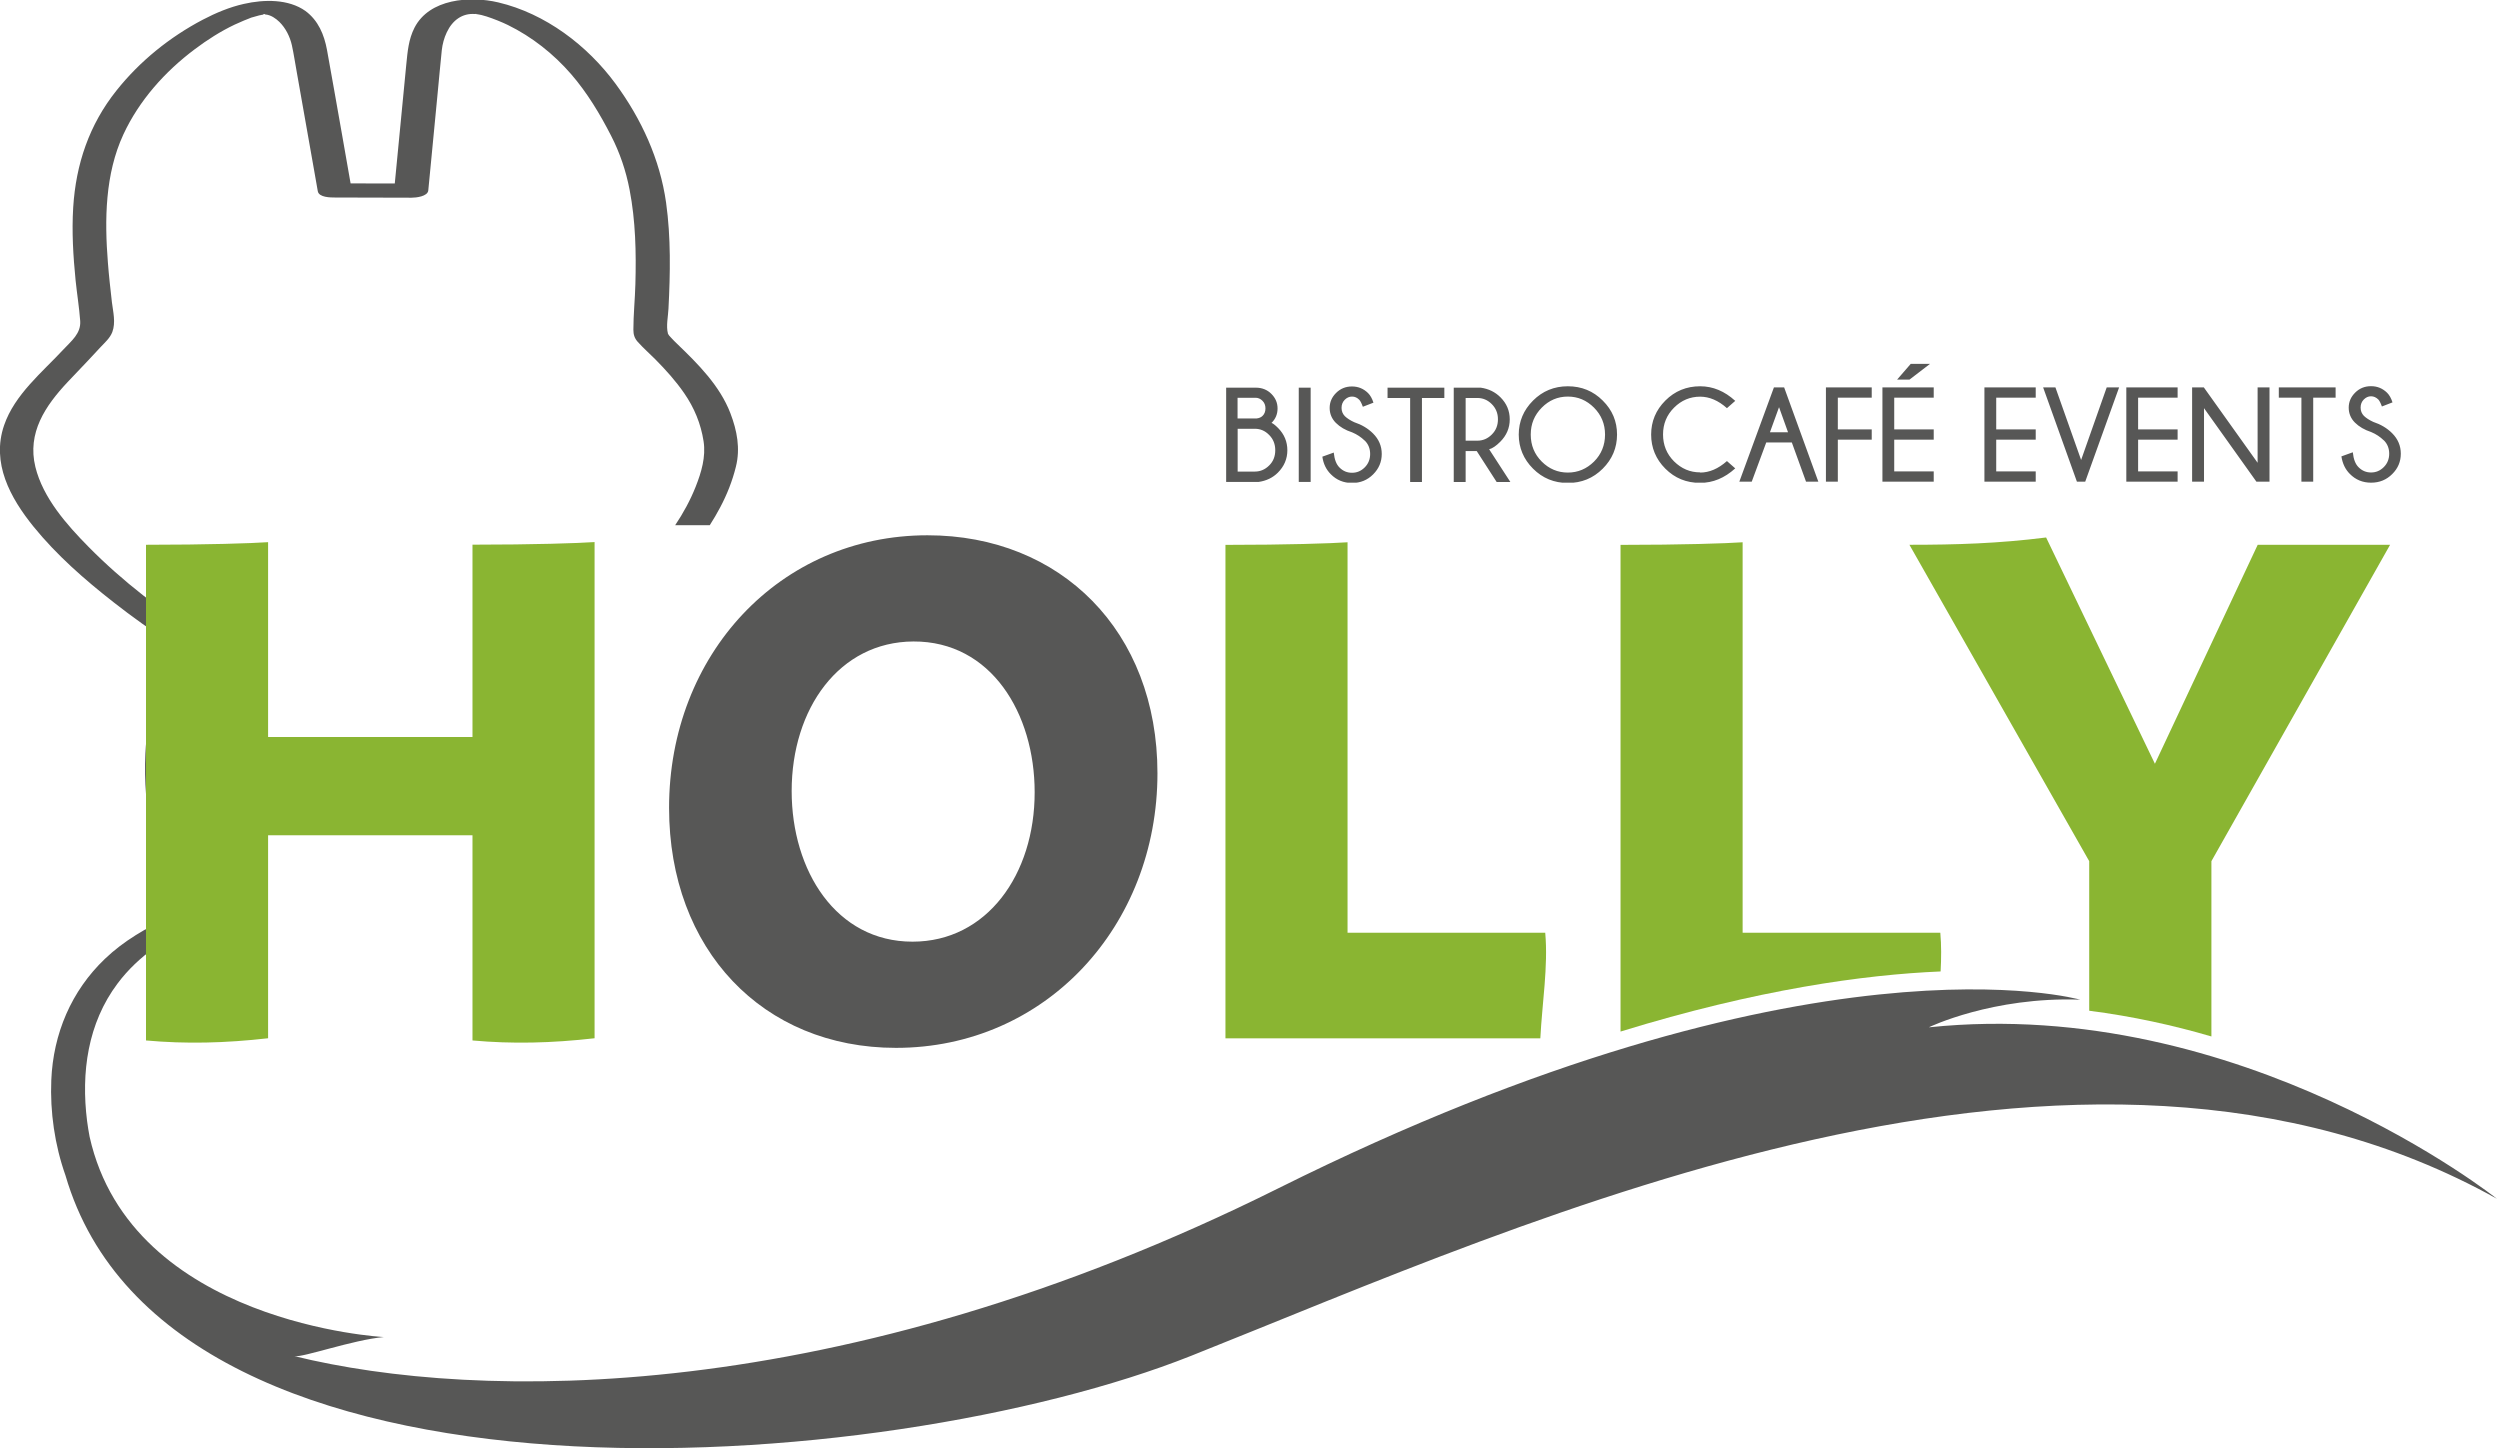
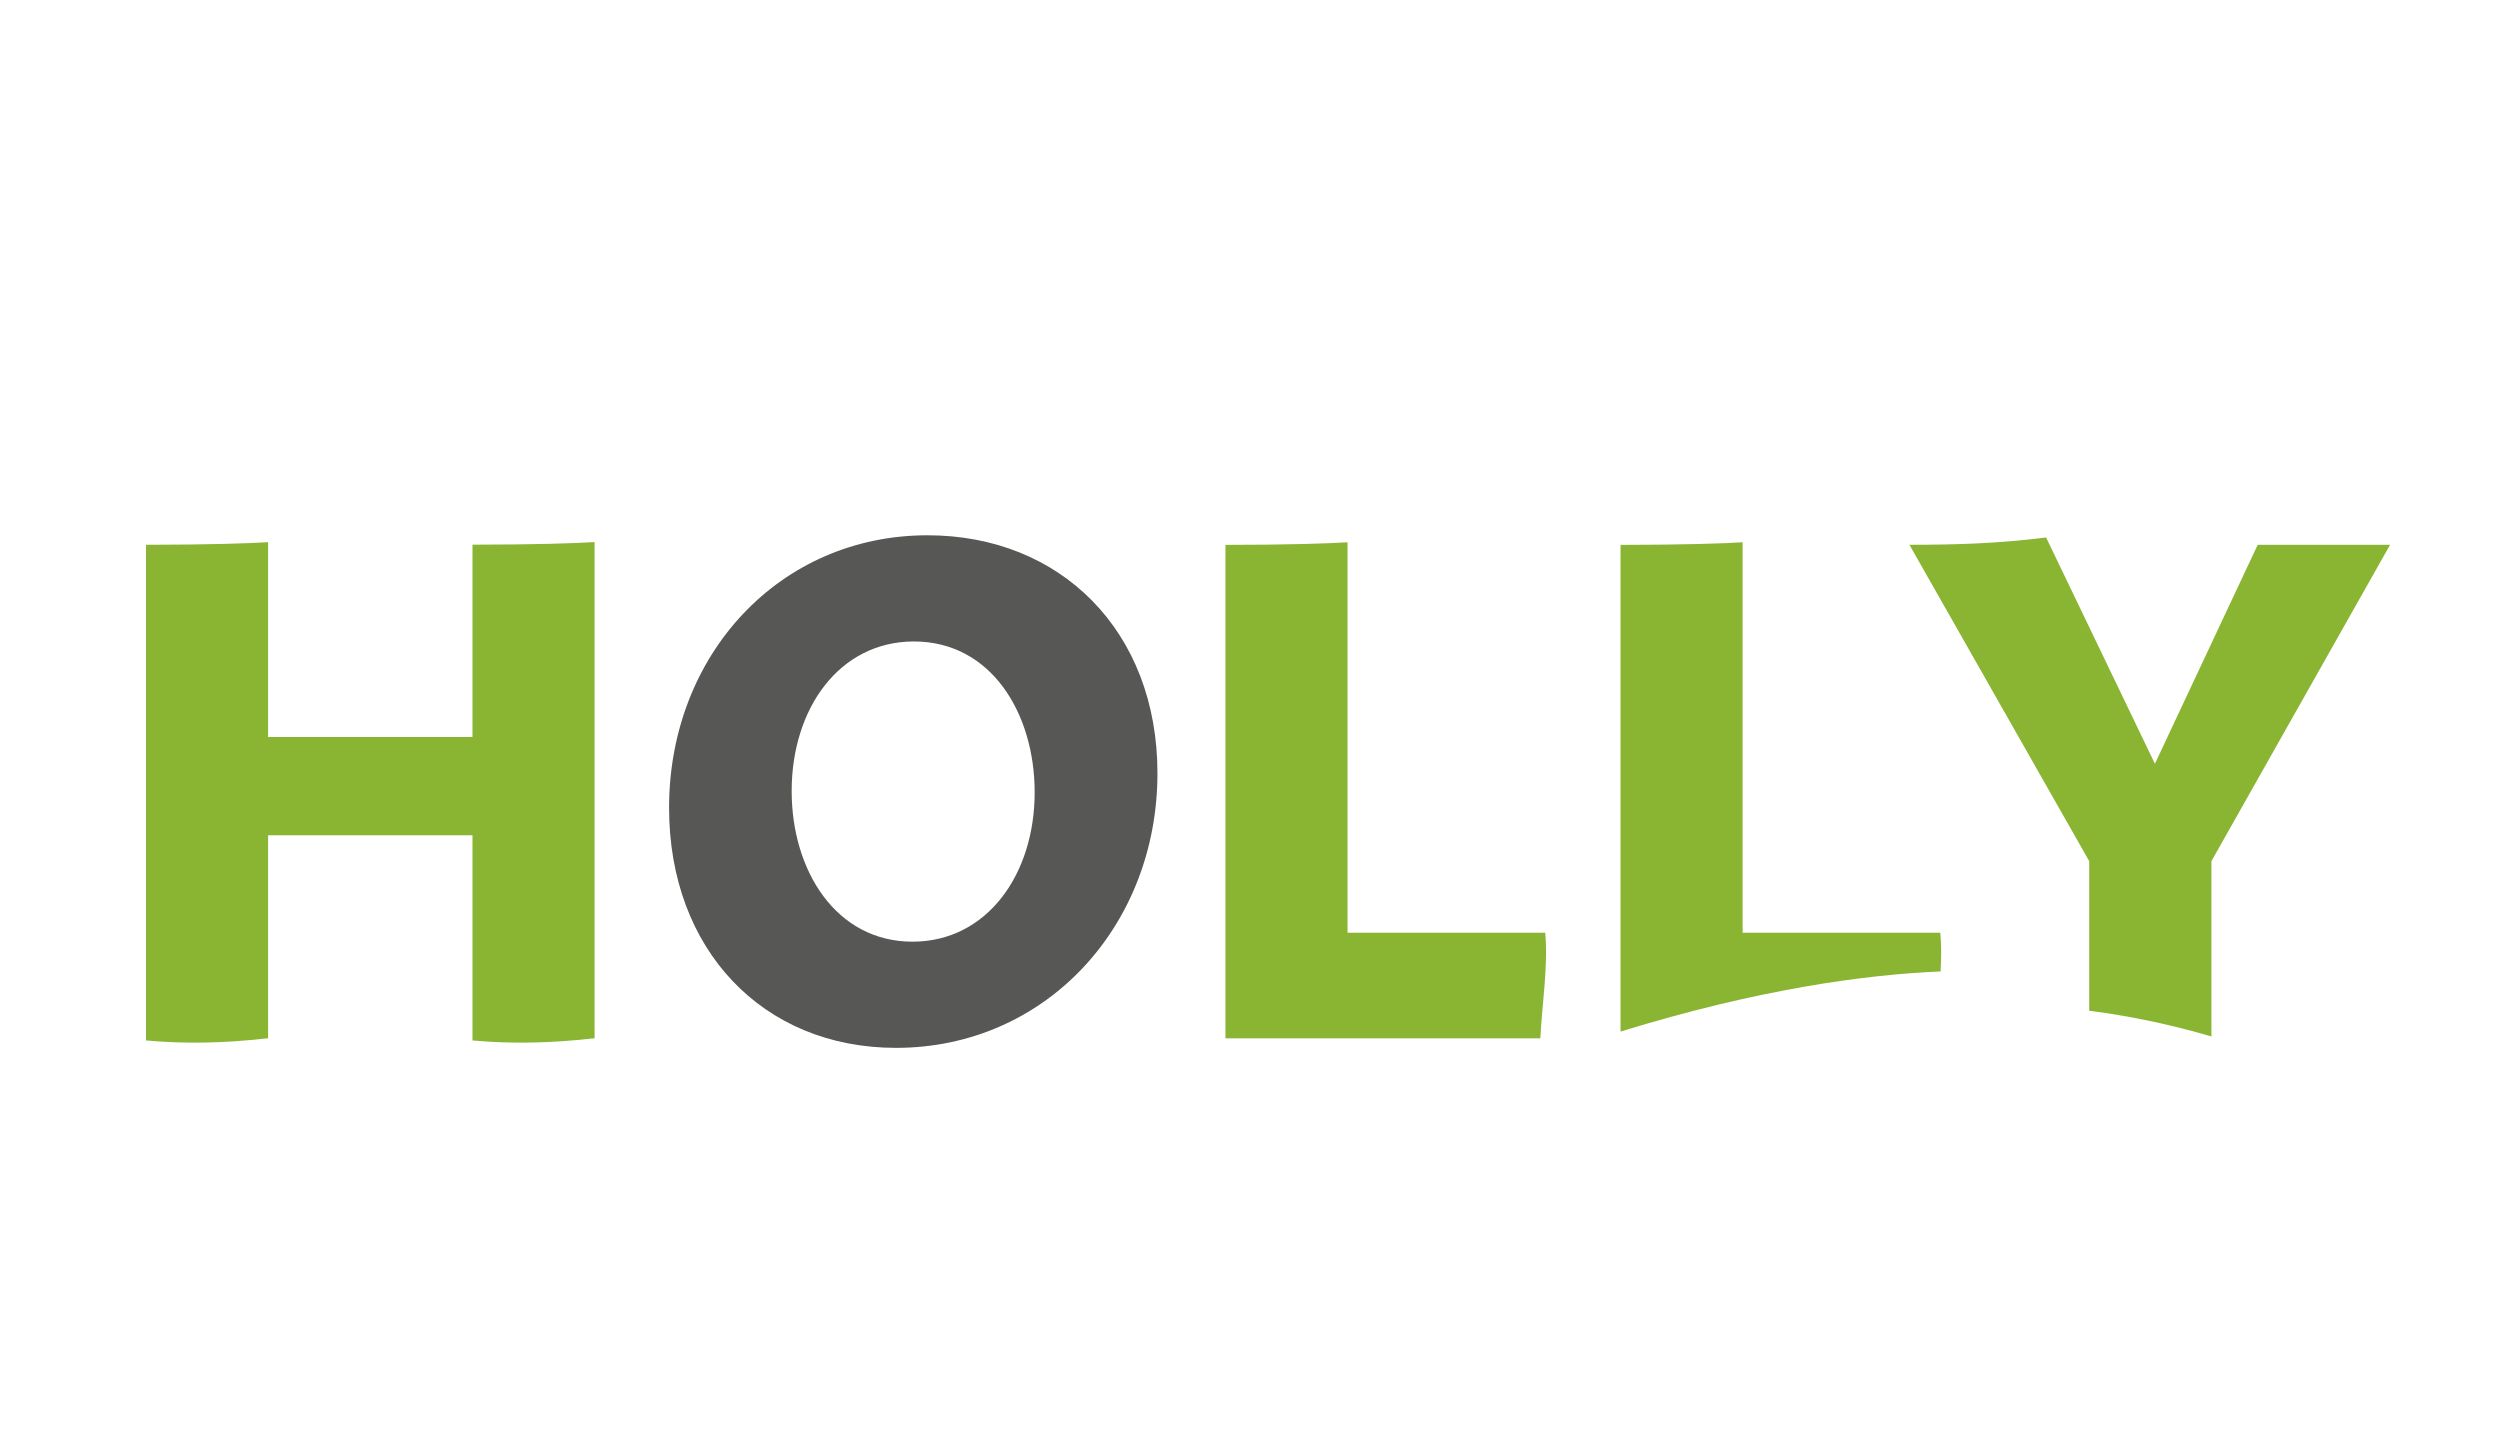
<svg xmlns="http://www.w3.org/2000/svg" id="Ebene_1" data-name="Ebene 1" viewBox="0 0 250.01 144.82">
  <defs>
    <clipPath id="clippath">
      <rect width="250.01" height="144.82" fill="none" />
    </clipPath>
    <clipPath id="clippath-1">
      <rect x="122.62" y="36.38" width="117.48" height="11.89" fill="none" />
    </clipPath>
  </defs>
  <g clip-path="url(#clippath)">
    <path d="m91.26,94.17c7.43,0,12.22-6.72,12.21-14.95,0-7.86-4.34-15.1-12.12-15.07-7.43.03-12.18,6.72-12.18,14.96,0,7.97,4.45,15.06,12.08,15.06h0Zm-24.35-13.38c0-15.33,11.07-27.26,25.84-27.26,13.32,0,23,9.58,23,23.8,0,15.29-11.19,27.46-26.15,27.46-13.32,0-22.69-9.83-22.69-24" fill="#575756" />
    <path d="m154.04,103.84h-31.49v-49.35c6.18,0,10.6-.15,12.21-.26v39.05h19.77c.3,3.39-.31,7.03-.49,10.55" fill="#8ab532" />
    <path d="m208.94,101.08c4.3.55,8.39,1.45,12.21,2.57v-17.53l17.87-31.64h-13.24l-10.28,21.9-10.88-22.63c-4.76.6-8.96.73-13.67.73l17.98,31.64v14.95Z" fill="#8ab532" />
-     <path d="m192.92,102.72s6.33-3.06,15.1-2.75c0,0-26.94-7.66-80.17,18.86-44.11,21.98-80.19,21.27-98.41,16.79.75.18,5.88-1.64,8.94-1.91,0,0-25.24-1.32-29.42-20.04-.1-.52-.18-1.04-.25-1.56-.61-4.84.06-9.78,3.05-13.76,1.04-1.39,2.31-2.58,3.72-3.59.61-.44,1.24-.84,1.89-1.21.01,0,.03-.02.06-.03-.02.01-.04.02-.06.03.13-.07.1-.06.06-.03.07-.03.13-.07.2-.11.12-.07.24-.13.37-.19.26-.14.53-.27.79-.4.39-.19.79-.37,1.18-.55.12-.05.55-.28.48-.5-2.53-8.93-4.11-18.8.09-27.5.1-.22.01-.4-.19-.52-4.12-2.56-8.09-5.61-11.5-9.07-2.18-2.21-4.55-4.89-5.31-7.98-.84-3.42,1-6.12,3.21-8.48.69-.73,1.39-1.46,2.08-2.19.41-.43.82-.87,1.22-1.31.43-.46.95-.91,1.18-1.51.36-.96.08-2.02-.04-3-.15-1.32-.3-2.63-.4-3.95-.34-4.28-.29-8.85,1.55-12.82,1.58-3.4,4.15-6.28,7.14-8.52,1.25-.94,2.58-1.79,3.99-2.46.31-.14.62-.28.93-.41.16-.06.32-.13.48-.19.06-.02.12-.04.17-.07.04-.02.04-.01.05-.02-.12.04.14-.05,0,0,.02,0,.01,0,.06-.02.25-.08.5-.15.75-.21.17-.04.45-.08.1-.03.13-.02.26-.04.39-.06-.01,0-.02,0-.03,0-.24-.07.4-.07.06,0,0,0-.02,0-.03,0,.06,0,.12,0,.17,0,.52.05,1.01.39,1.37.74.63.62,1.06,1.48,1.25,2.34.2.91.33,1.84.5,2.75.59,3.32,1.18,6.64,1.76,9.96.11.63.22,1.25.33,1.88.11.63,1.29.63,1.72.63l7.65.02c.45,0,1.62-.12,1.68-.73.31-3.22.62-6.44.93-9.66.14-1.45.27-2.91.42-4.36.07-.62.23-1.22.5-1.79.58-1.23,1.57-1.92,2.8-1.83.05,0,.08,0,.11,0-.22-.04.24.01,0,0,.02,0,.03,0,.06.01.08.01.16.03.24.04.09.02.17.04.25.05.09.02.19.05.28.07-.51-.12.1.03.22.07.72.23,1.6.59,2.15.86,2.42,1.19,4.56,2.88,6.33,4.92,1.6,1.85,2.88,3.98,3.99,6.15.88,1.71,1.49,3.52,1.85,5.4.6,3.1.67,6.3.58,9.45-.04,1.52-.2,3.04-.2,4.55,0,.48.11.85.43,1.21.55.62,1.19,1.17,1.77,1.76,1.04,1.05,2.04,2.16,2.88,3.38,1.01,1.46,1.67,3.06,1.94,4.81.24,1.55-.22,3.1-.79,4.54-.54,1.36-1.24,2.64-2.05,3.85h3.46c.37-.58.72-1.17,1.04-1.78.68-1.28,1.22-2.64,1.57-4.06.46-1.83.12-3.61-.55-5.36-1.05-2.74-3.23-4.92-5.31-6.92-.21-.2-.42-.41-.62-.63-.07-.07-.13-.15-.2-.22-.04-.04-.09-.16-.11-.18,0,.02,0,.05.01.07-.02-.08-.02-.08-.01-.07-.21-.75.02-1.77.05-2.51.18-3.52.25-7.09-.24-10.6-.61-4.33-2.47-8.37-5.05-11.88-2.83-3.85-7.03-7.03-11.73-8.14-2.84-.67-6.89-.37-8.38,2.53-.6,1.18-.69,2.39-.82,3.67-.38,3.9-.75,7.79-1.13,11.69,0,.07-.02.15-.02.22h0c-1.48,0-2.95,0-4.42-.01h0c-.54-3.13-1.1-6.25-1.65-9.38-.24-1.32-.47-2.65-.71-3.97-.28-1.52-.87-2.94-2.15-3.89C28.85-.11,26.41-.07,24.39.39c-1.43.32-2.81.9-4.11,1.58-3.31,1.74-6.3,4.15-8.63,7.08-2.73,3.42-4.06,7.36-4.33,11.7-.15,2.43,0,4.87.24,7.29.14,1.35.36,2.7.46,4.05.09,1.26-.88,2-1.67,2.85-2.14,2.3-4.89,4.52-5.94,7.59-1.29,3.77.61,7.25,2.94,10.13,2.31,2.85,5.12,5.31,8,7.56,1.86,1.46,3.79,2.84,5.78,4.12.05-.1.08-.22.13-.32.06.17.13.35.19.52-.1-.06-.2-.13-.3-.19,0,0,0,0-.01,0-1.59,3.41-2.42,7.27-2.6,11.01-.26,5.52.98,11.03,2.47,16.31.18-.09.36-.18.55-.27-.16.17-.32.33-.48.5-.02-.08-.04-.15-.06-.23-2.36,1.11-4.63,2.4-6.53,4.22-3.36,3.21-5.17,7.49-5.36,12.13-.13,3.17.34,6.48,1.42,9.53,10.39,35.68,82.01,30.19,112.56,18.04,33.93-13.49,88.87-39,130.59-15.71,0,0-25.57-20.38-56.76-17.15Z" fill="#575756" />
    <path d="m59.46,54.23v49.6c-4.3.49-8.25.58-12.21.22v-20.52h-20.44v20.3c-4.3.49-8.24.58-12.21.22v-49.57c6.18,0,10.6-.15,12.21-.26v19.48h20.44v-19.23c6.18,0,10.6-.15,12.21-.26" fill="#8ab532" />
    <path d="m194.07,97.14c.07-1.31.08-2.6-.03-3.86h-19.77v-39.05c-1.61.11-6.03.26-12.21.26v48.67c13.7-4.22,24.38-5.69,32-6.01Z" fill="#8ab532" />
  </g>
  <g clip-path="url(#clippath-1)">
-     <path d="m238.4,44.04c.35.35.53.8.53,1.33s-.18.98-.54,1.34c-.36.36-.78.54-1.27.54s-.9-.17-1.25-.52c-.32-.31-.51-.81-.58-1.5l-1.14.41c.11.72.39,1.3.84,1.75.58.59,1.29.88,2.13.88s1.54-.29,2.11-.86c.58-.57.86-1.25.86-2.04s-.29-1.47-.87-2.05c-.51-.51-1.14-.88-1.89-1.13-.39-.18-.7-.38-.93-.6-.22-.23-.33-.5-.33-.83s.11-.6.32-.81.45-.32.72-.32.52.11.74.33c.1.11.22.33.35.69l1.06-.41c-.13-.41-.31-.73-.54-.96-.45-.44-.98-.66-1.61-.66s-1.16.22-1.59.65c-.43.43-.64.93-.64,1.5s.21,1.08.62,1.49c.41.41.96.73,1.63.95.48.2.9.48,1.26.83m-4.82-4.27v-1.03h-5.68v1.03h2.26v8.4h1.18v-8.4h2.25Zm-14.35-1.03v9.43h1.19v-7.35l5.24,7.35h1.31v-9.43h-1.19v7.54l-5.38-7.54h-1.17Zm-6.58,0v9.43h5.13v-1.03h-3.95v-3.17h3.95v-1.03h-3.95v-3.17h3.95v-1.03h-5.13Zm-4.52,7.26l-2.57-7.26h-1.23l3.38,9.43h.83l3.39-9.43h-1.24l-2.56,7.26Zm-9.67-7.26v9.43h5.13v-1.03h-3.95v-3.17h3.95v-1.03h-3.95v-3.17h3.95v-1.03h-5.13Zm-7.37-2.35l-1.36,1.57h1.24l2.05-1.57h-1.93Zm-2.83,2.35v9.43h5.13v-1.03h-3.95v-3.17h3.95v-1.03h-3.95v-3.17h3.95v-1.03h-5.13Zm-5.65,0v9.43h1.19v-4.2h3.39v-1.03h-3.39v-3.17h3.39v-1.03h-4.58Zm-5.2,0l-3.46,9.43h1.24l1.45-3.92h2.56l1.42,3.92h1.23l-3.42-9.43h-1.03Zm-.4,4.49l.91-2.51.9,2.51h-1.82Zm-6.98,4.01c-1.01,0-1.87-.37-2.61-1.1-.73-.73-1.1-1.63-1.1-2.69s.37-1.95,1.1-2.68c.73-.73,1.6-1.1,2.61-1.1.92,0,1.82.38,2.68,1.15l.83-.73c-1.06-.97-2.23-1.46-3.51-1.46-1.37,0-2.53.48-3.48,1.43-.95.95-1.42,2.09-1.42,3.4s.47,2.46,1.42,3.41c.95.95,2.1,1.42,3.48,1.42,1.28,0,2.44-.48,3.51-1.45l-.83-.73c-.87.77-1.76,1.15-2.68,1.15m-10.61-6.49c.73.74,1.1,1.63,1.1,2.69s-.37,1.97-1.1,2.7c-.74.73-1.61,1.1-2.62,1.1s-1.88-.37-2.61-1.1c-.73-.73-1.1-1.63-1.1-2.7s.37-1.95,1.1-2.69c.73-.74,1.6-1.11,2.61-1.11s1.88.37,2.62,1.11m-2.62-2.14c-1.37,0-2.53.48-3.48,1.43s-1.43,2.09-1.43,3.4.48,2.46,1.43,3.41c.95.95,2.11,1.43,3.48,1.43s2.53-.47,3.49-1.43c.95-.95,1.43-2.09,1.43-3.41s-.47-2.45-1.43-3.4c-.95-.95-2.11-1.43-3.49-1.43m-7.12,9.57h1.37l-2.12-3.27c.32-.08.69-.33,1.11-.75.63-.63.95-1.38.95-2.24s-.31-1.59-.93-2.21c-.53-.53-1.19-.85-1.97-.96h-2.7v9.43h1.19v-3.09h1.11l1.99,3.09Zm-1.93-8.4c.55,0,1.03.2,1.44.61.41.41.62.91.62,1.52s-.2,1.12-.62,1.53c-.41.41-.89.61-1.44.61h-1.17v-4.27h1.17Zm-3.3,0v-1.03h-5.68v1.03h2.26v8.4h1.18v-8.4h2.25Zm-7.95,4.27c.35.35.53.8.53,1.33s-.18.98-.54,1.34c-.36.36-.78.54-1.27.54s-.9-.17-1.25-.52c-.32-.31-.51-.81-.58-1.5l-1.14.41c.1.72.39,1.3.84,1.75.58.59,1.29.88,2.13.88s1.54-.29,2.11-.86.86-1.25.86-2.04-.29-1.47-.87-2.05c-.51-.51-1.14-.88-1.89-1.13-.39-.18-.7-.38-.93-.6-.22-.23-.33-.5-.33-.83s.11-.6.32-.81c.21-.21.45-.32.73-.32s.52.11.73.33c.1.11.22.33.35.69l1.06-.41c-.13-.41-.31-.73-.54-.96-.45-.44-.98-.66-1.61-.66s-1.16.22-1.59.65c-.43.43-.64.93-.64,1.5s.21,1.08.62,1.49c.41.41.95.73,1.63.95.48.2.9.48,1.26.83m-6.6,4.13h1.19v-9.43h-1.19v9.43Zm-2.73-5.9c.41-.4.61-.88.61-1.45s-.21-1.05-.62-1.46c-.41-.41-.93-.62-1.55-.62h-3v9.43h3.26c.78-.11,1.43-.42,1.94-.93.63-.63.95-1.38.95-2.24s-.31-1.6-.92-2.22c-.31-.31-.53-.48-.68-.52m-1.57-2.51c.25,0,.48.1.68.3.2.2.3.45.3.76s-.1.57-.29.75c-.14.14-.34.23-.6.26h-1.9v-2.07h1.8Zm-1.8,7.38v-4.28h1.72c.55,0,1.02.2,1.43.62.41.41.61.92.61,1.53s-.2,1.12-.61,1.52c-.41.41-.89.61-1.43.61h-1.72Z" fill="#575756" />
-   </g>
+     </g>
</svg>